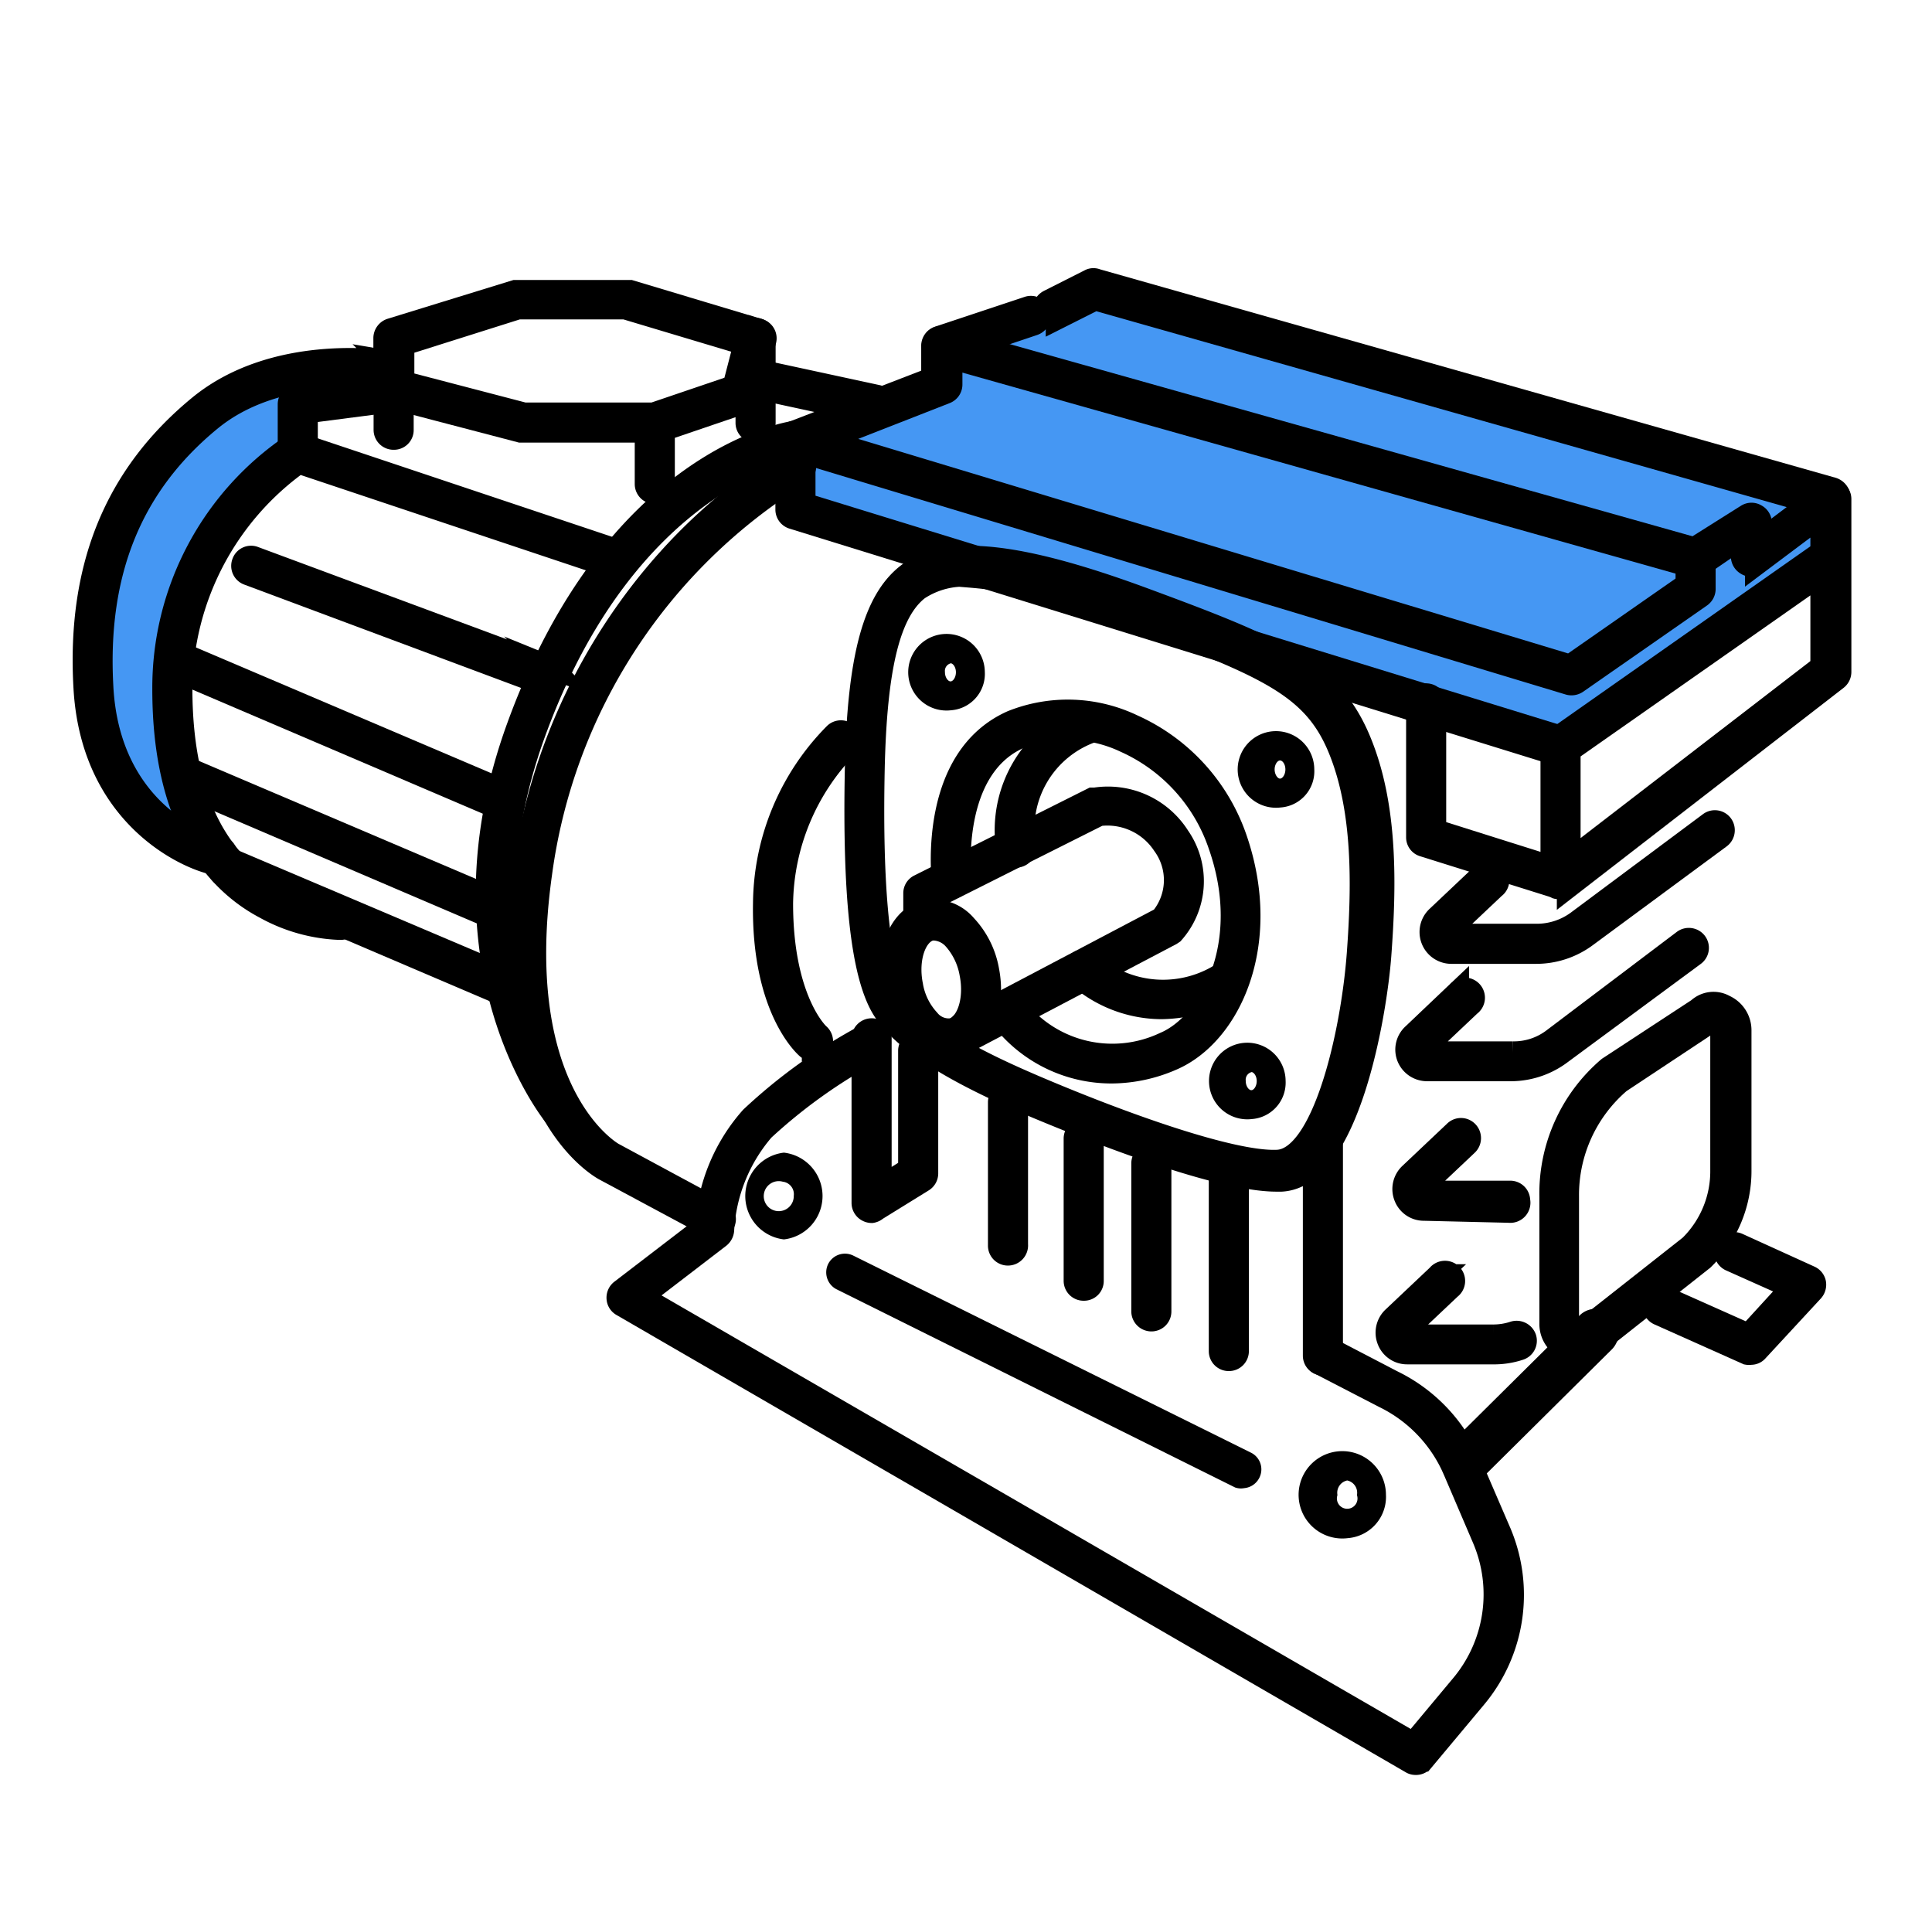
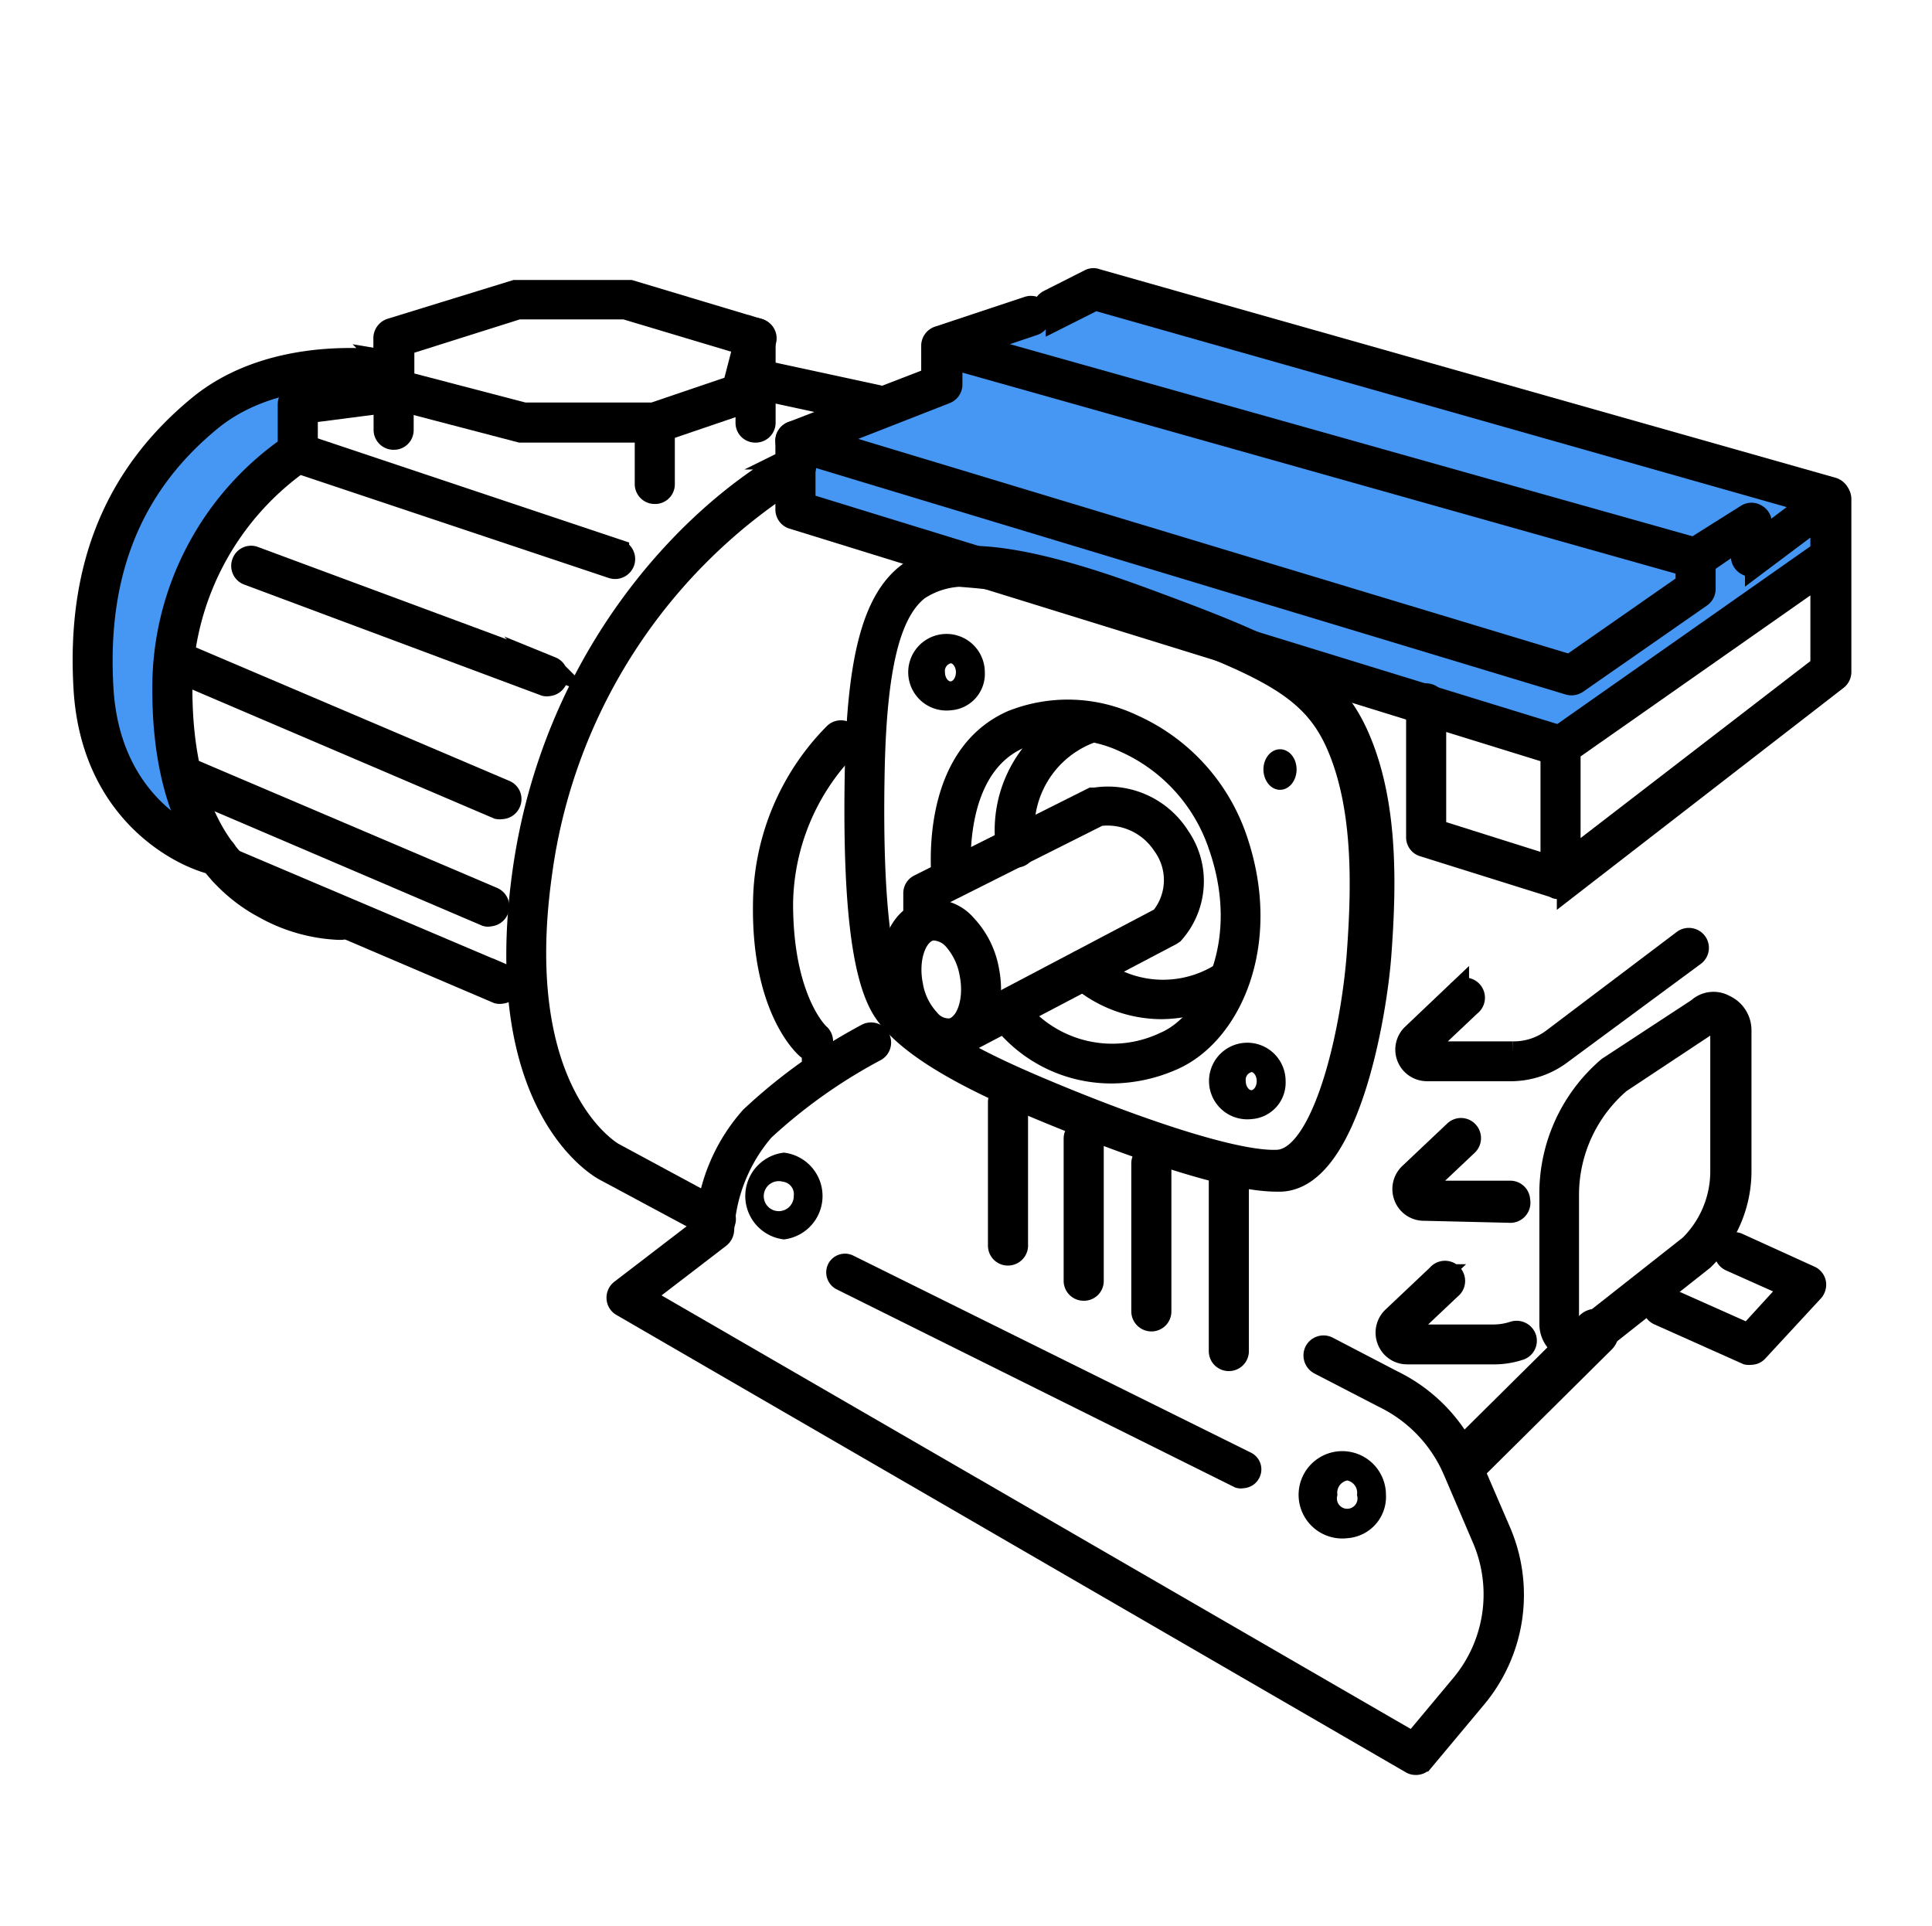
<svg xmlns="http://www.w3.org/2000/svg" width="86.26" height="85.97" viewBox="0 0 86.26 85.97">
  <defs>
    <style>
      .cls-1 {
        fill: #4597f3;
      }

      .cls-2, .cls-3 {
        stroke: #000;
        stroke-miterlimit: 10;
      }

      .cls-3 {
        stroke-width: 0.5px;
      }
    </style>
  </defs>
  <title>silniki i przekladnie_1</title>
  <g id="Warstwa_7" data-name="Warstwa 7">
    <polyline class="cls-1" points="13.42 19.8 13.42 16.11 8.21 18.71 4.72 23.73 4.51 29.06 5.65 34.61 7.36 36.71 9.23 38.2 8.21 32.91 7.72 27.72 9.79 23.73 12.08 20.67 13.21 19.86 13.42 19.8 13.42 19.8 13.42 19.8" />
    <polyline class="cls-1" points="35.91 22.45 69.45 32.99 82.12 24.86 81.49 21.93 49.91 13.5 47.54 14.14 45.6 13.99 43.13 15.04 41.92 15.81 41.15 17.52 37.39 18.87 35.91 19.95 35.91 22.45" />
  </g>
  <g id="Warstwa_5" data-name="Warstwa 5">
    <g>
      <path class="cls-2" d="M69.68,39.63a.39.39,0,0,1-.18,0,.42.42,0,0,1-.22-.36V33.31a.4.4,0,0,1,.17-.32l11.88-8.34V23l-2.92,2.19a.4.4,0,0,1-.42,0,.4.4,0,0,1-.21-.35v-.86L76.1,25.13V26.3a.4.4,0,0,1-.17.32L70.4,30.47a.42.42,0,0,1-.34.06L35.4,20.06a.4.4,0,0,1-.27-.49.4.4,0,0,1,.49-.27L70.1,29.72l5.21-3.63V24.92a.42.42,0,0,1,.18-.34L78,23a.38.38,0,0,1,.4,0,.39.39,0,0,1,.21.35v.79l2.92-2.2a.38.38,0,0,1,.41,0,.37.37,0,0,1,.22.35v2.61h0V30a.4.4,0,0,1-.15.31l-12,9.29A.43.43,0,0,1,69.68,39.63Zm.39-6.12v4.92l11.26-8.67V25.62Z" />
      <path class="cls-2" d="M81.71,22.64h-.1L48.9,13.36l-1.71.86a.4.4,0,0,1-.55-.21.44.44,0,0,1,.2-.58l1.84-.93a.35.35,0,0,1,.28,0l32.86,9.31a.44.44,0,0,1,.29.54A.42.42,0,0,1,81.71,22.64Z" />
      <path class="cls-2" d="M69.68,33.7h-.12L35.39,23.12a.39.39,0,0,1-.27-.38V19.68a.4.4,0,0,1,.25-.37l6.26-2.42V15.44a.4.4,0,0,1,.27-.38l4-1.33a.39.39,0,0,1,.5.25.4.4,0,0,1-.25.5l-3.68,1.24v1.44a.39.39,0,0,1-.25.37L35.91,20v2.5L69.8,32.93a.41.41,0,0,1,.26.5A.4.4,0,0,1,69.68,33.7Z" />
      <path class="cls-2" d="M69.68,39.63l-.12,0-6-1.88a.38.38,0,0,1-.28-.37V31.47a.4.4,0,1,1,.79,0v5.6l5.68,1.79a.39.39,0,0,1,.26.49A.41.41,0,0,1,69.68,39.63Z" />
      <path class="cls-2" d="M75.7,25.31h-.1L41.92,15.82a.4.4,0,0,1,.21-.77l33.68,9.48a.4.4,0,0,1-.11.78Z" />
      <path class="cls-2" d="M63.19,78.74a.35.35,0,0,1-.19-.06L27.77,58.27a.38.38,0,0,1-.19-.31.4.4,0,0,1,.15-.34l3.81-2.92a8,8,0,0,1,2-4.81,24.2,24.2,0,0,1,5.17-3.7.39.39,0,0,1,.53.17.39.39,0,0,1-.16.53,23.86,23.86,0,0,0-5,3.55,7.49,7.49,0,0,0-1.8,4.47.43.43,0,0,1-.16.31l-3.48,2.67L63.1,77.83l2.13-2.55a6.33,6.33,0,0,0,1-6.59l-1.31-3.06a6.5,6.5,0,0,0-3.11-3.26l-2.9-1.5a.41.41,0,0,1-.17-.54.4.4,0,0,1,.53-.17l2.9,1.51a7.18,7.18,0,0,1,3.47,3.65l1.32,3.06a7.14,7.14,0,0,1-1.09,7.41l-2.34,2.8A.39.39,0,0,1,63.19,78.74Z" />
      <path class="cls-2" d="M78.17,60.43a.45.45,0,0,1-.16,0l-3.94-1.76a.39.39,0,0,1,.32-.72l3.68,1.64L80,57.48l-2.73-1.22a.39.39,0,0,1,.32-.72L80.8,57a.39.39,0,0,1,.23.28.42.42,0,0,1-.1.35L78.46,60.3A.36.36,0,0,1,78.17,60.43Z" />
      <path class="cls-2" d="M9.72,38.58h0c-.86-.06-5.6-1.8-5.94-7.88-.31-5.39,1.38-9.5,5.14-12.58,3.33-2.71,8.08-2,8.28-2a.4.4,0,0,1,.33.45.38.38,0,0,1-.45.33c-.05,0-4.61-.66-7.66,1.83-3.55,2.9-5.14,6.8-4.86,11.91C4.84,36.18,9,37.74,9.75,37.8a.39.39,0,0,1,.36.42A.39.39,0,0,1,9.72,38.58Z" />
      <path class="cls-2" d="M32,54.85a.45.45,0,0,1-.19-.05L27,52.22c-.2-.11-5.09-2.81-3.62-13.3,1.32-9.42,7.26-15.84,12-18.46a.39.39,0,0,1,.38.68A24.83,24.83,0,0,0,24.15,39c-1.39,9.89,3.17,12.47,3.22,12.5l4.78,2.58a.39.39,0,0,1,.16.53A.42.42,0,0,1,32,54.85Z" />
-       <path class="cls-2" d="M25.06,49.93a.41.41,0,0,1-.31-.14c-.05-.07-5.48-6.78-1.63-17.34,4.31-11.85,12-13.11,12.33-13.16a.39.39,0,0,1,.12.78c-.08,0-7.57,1.28-11.71,12.65-3.69,10.14,1.45,16.5,1.5,16.56a.4.4,0,0,1-.05.56A.38.38,0,0,1,25.06,49.93Z" />
      <path class="cls-2" d="M24.48,30.58a.32.32,0,0,1-.14,0L11.08,25.63a.39.39,0,0,1-.23-.51.38.38,0,0,1,.5-.23l13.26,4.92a.4.4,0,0,1-.13.77Z" />
      <path class="cls-2" d="M15.14,41.46a7.44,7.44,0,0,1-3.32-.94c-2.06-1.09-4.53-3.68-4.52-9.78a13.08,13.08,0,0,1,5.79-10.9.39.39,0,0,1,.33,0l14.17,4.74a.4.4,0,0,1,.25.5.4.4,0,0,1-.5.25l-14-4.68A12.54,12.54,0,0,0,8.09,30.74c0,5.71,2.23,8.09,4.1,9.08a6.54,6.54,0,0,0,3,.85.39.39,0,0,1,.41.38.39.39,0,0,1-.37.41Z" />
      <path class="cls-2" d="M13.29,20.57a.39.39,0,0,1-.39-.39V18.05a.39.39,0,0,1,.34-.39l3.82-.49a.39.39,0,1,1,.1.78l-3.47.45v1.78A.4.4,0,0,1,13.29,20.57Z" />
      <path class="cls-2" d="M29.24,19.26h-6l-5.77-1.51a.39.39,0,0,1-.3-.38V15.09a.41.41,0,0,1,.28-.38L23,13h5.14l5.76,1.73a.39.39,0,0,1,.26.48l-.64,2.47a.38.38,0,0,1-.25.27l-3.85,1.31Zm-5.84-.79h5.77l3.59-1.22.49-1.89-5.34-1.6H23.13L18,15.38v1.68Z" />
      <path class="cls-2" d="M17.58,19.58a.39.39,0,0,1-.4-.39V17.36a.39.39,0,0,1,.4-.39.38.38,0,0,1,.39.39v1.83A.38.38,0,0,1,17.58,19.58Z" />
      <path class="cls-2" d="M29.24,22a.39.39,0,0,1-.4-.39V18.87a.4.4,0,0,1,.4-.4.39.39,0,0,1,.39.4v2.74A.38.38,0,0,1,29.24,22Z" />
      <path class="cls-2" d="M33.73,19.26a.38.38,0,0,1-.39-.39V15.09a.39.39,0,0,1,.39-.4.4.4,0,0,1,.4.4v3.78A.39.39,0,0,1,33.73,19.26Z" />
      <path class="cls-2" d="M39.11,18.45H39l-5-1.08a.39.39,0,0,1-.31-.46.4.4,0,0,1,.47-.31l5,1.08a.38.38,0,0,1,.3.46A.4.4,0,0,1,39.11,18.45Z" />
      <path class="cls-2" d="M22.39,36.07a.41.41,0,0,1-.16,0L7.6,29.82a.4.4,0,0,1,.31-.73l14.63,6.23a.38.38,0,0,1,.21.51A.39.39,0,0,1,22.39,36.07Z" />
      <path class="cls-2" d="M21.86,40.86a.28.28,0,0,1-.15,0L8,35a.4.4,0,0,1-.21-.52.4.4,0,0,1,.52-.21L22,40.1a.4.4,0,0,1,.21.52A.4.4,0,0,1,21.86,40.86Z" />
      <path class="cls-2" d="M22.39,44.31a.41.41,0,0,1-.16,0L10,39.09a.38.38,0,0,1-.2-.51.38.38,0,0,1,.51-.21l12.2,5.18a.4.4,0,0,1,.21.52A.39.39,0,0,1,22.39,44.31Z" />
      <path class="cls-2" d="M55.48,65.94a.28.28,0,0,1-.15,0L37.57,57.11a.35.35,0,0,1-.15-.45.34.34,0,0,1,.45-.16l17.76,8.8a.33.33,0,0,1,.15.45A.34.34,0,0,1,55.48,65.94Z" />
      <path class="cls-3" d="M35,55.08a1.7,1.7,0,0,1,0-3.37,1.7,1.7,0,0,1,0,3.37Zm0-2.57a.92.92,0,1,0,.69.89A.81.81,0,0,0,35,52.51Z" />
      <path class="cls-3" d="M60.15,68.42a1.7,1.7,0,1,1,1.48-1.69A1.6,1.6,0,0,1,60.15,68.42Zm0-2.58a.81.81,0,0,0-.69.89.71.71,0,1,0,1.38,0A.81.81,0,0,0,60.15,65.84Z" />
      <path class="cls-3" d="M42.44,31.46A1.46,1.46,0,1,1,43.72,30,1.38,1.38,0,0,1,42.44,31.46Zm0-2.1a.6.6,0,0,0-.5.65c0,.36.23.66.5.66s.49-.3.49-.66S42.7,29.36,42.44,29.36Z" />
-       <path class="cls-3" d="M57.15,35.8a1.46,1.46,0,1,1,1.28-1.45A1.37,1.37,0,0,1,57.15,35.8Zm0-2.1c-.27,0-.49.3-.49.65s.22.66.49.66.49-.3.49-.66S57.42,33.7,57.15,33.7Z" />
+       <path class="cls-3" d="M57.15,35.8A1.37,1.37,0,0,1,57.15,35.8Zm0-2.1c-.27,0-.49.3-.49.65s.22.66.49.66.49-.3.49-.66S57.42,33.7,57.15,33.7Z" />
      <path class="cls-3" d="M55.87,49.71a1.46,1.46,0,1,1,1.28-1.45A1.38,1.38,0,0,1,55.87,49.71Zm0-2.1a.6.6,0,0,0-.5.65c0,.36.23.66.5.66s.49-.3.49-.66S56.13,47.61,55.87,47.61Z" />
      <path class="cls-2" d="M49.65,47.87a6.18,6.18,0,0,1-4.81-2.26.39.39,0,0,1,.07-.56.4.4,0,0,1,.55.07A5.46,5.46,0,0,0,52,46.57c2-.84,4-4.38,2.45-8.82a7.81,7.81,0,0,0-4.2-4.64,6,6,0,0,0-4.74-.18c-3.15,1.39-2.64,6.21-2.64,6.26a.39.39,0,1,1-.78.09c0-.22-.58-5.44,3.1-7.07a6.71,6.71,0,0,1,5.38.18,8.58,8.58,0,0,1,4.63,5.11c1.57,4.63-.28,8.69-2.89,9.8A6.79,6.79,0,0,1,49.65,47.87Z" />
      <path class="cls-2" d="M43.18,46.4a.39.39,0,0,1-.18-.74L51.85,41a2.68,2.68,0,0,0,.1-3.29,3,3,0,0,0-2.88-1.33l-7.45,3.74V41a.4.4,0,1,1-.79,0V39.88a.38.38,0,0,1,.22-.35l7.72-3.87.12,0a3.74,3.74,0,0,1,3.74,1.7,3.47,3.47,0,0,1-.26,4.29l-.09.06-8.92,4.69A.37.37,0,0,1,43.18,46.4Z" />
      <path class="cls-2" d="M42.32,46.78a2,2,0,0,1-1.42-.68,3.86,3.86,0,0,1-1-2c-.33-1.69.32-3.2,1.5-3.43a1.89,1.89,0,0,1,1.71.65,3.91,3.91,0,0,1,1,2c.33,1.69-.33,3.19-1.5,3.42A1.53,1.53,0,0,1,42.32,46.78Zm-.58-5.29h-.15c-.71.14-1.12,1.28-.88,2.49a3,3,0,0,0,.76,1.56,1.14,1.14,0,0,0,1,.42c.71-.14,1.11-1.28.87-2.49h0a3.13,3.13,0,0,0-.75-1.56A1.29,1.29,0,0,0,41.74,41.49Z" />
      <path class="cls-2" d="M45.36,38.2a.4.4,0,0,1-.39-.32,5.51,5.51,0,0,1,3.6-6,.4.4,0,0,1,.26.75,4.61,4.61,0,0,0-3.08,5.14.39.39,0,0,1-.32.46Z" />
      <path class="cls-2" d="M51.86,45a5.67,5.67,0,0,1-3.75-1.44.4.4,0,0,1,0-.56.4.4,0,0,1,.56,0,4.9,4.9,0,0,0,6,.4.4.4,0,0,1,.54.15.4.4,0,0,1-.15.54A6.43,6.43,0,0,1,51.86,45Z" />
      <path class="cls-2" d="M57,52.7c-2.86,0-9.18-2.62-11.1-3.43-2.31-1-5.51-2.53-6.53-4.32-.89-1.57-1.26-5-1.15-10.61.1-5,.81-7.59,2.36-8.74,1.71-1.26,4.95-.91,10.5,1.14,5.9,2.18,8.34,3.19,9.64,6.35,1.21,2.92,1.13,6.47.9,9.56-.19,2.56-1.4,9.89-4.41,10.05Zm-13.69-27A3.7,3.7,0,0,0,41,26.3h0c-1.29,1-1.9,3.44-2,8.06-.11,5.34.24,8.76,1,10.16,1,1.75,4.85,3.4,6.12,3.95,3.95,1.69,8.9,3.46,10.92,3.36s3.31-5.53,3.59-9.24c.22-3,.29-6.42-.84-9.17s-3.15-3.65-9.14-5.87A23.8,23.8,0,0,0,43.26,25.73ZM40.78,26h0Z" />
      <path class="cls-2" d="M36.3,46.88a.39.39,0,0,1-.26-.1c-.08-.07-2-1.75-1.92-6.46a10.88,10.88,0,0,1,3.16-7.56.39.39,0,1,1,.53.58,10.23,10.23,0,0,0-2.9,7c0,4.34,1.63,5.84,1.65,5.85a.4.4,0,0,1-.26.7Z" />
      <path class="cls-2" d="M65.39,65.87A.56.56,0,0,1,65,65.7a.58.58,0,0,1,0-.79l5.87-5.82a.52.52,0,0,1,.75,0,.58.58,0,0,1,0,.79l-5.87,5.82A.51.51,0,0,1,65.39,65.87Z" />
      <path class="cls-2" d="M45,56a.39.39,0,0,1-.39-.4V49.21a.39.39,0,0,1,.39-.39.4.4,0,0,1,.4.39v6.35A.4.4,0,0,1,45,56Z" />
-       <path class="cls-2" d="M38.92,54.1a.41.41,0,0,1-.19-.05.39.39,0,0,1-.21-.35V46.36a.4.4,0,0,1,.4-.4.39.39,0,0,1,.39.4V53l1.29-.81V46.92a.39.39,0,0,1,.39-.4.4.4,0,0,1,.4.4v5.47a.39.39,0,0,1-.19.33L39.13,54A.42.42,0,0,1,38.92,54.1Z" />
      <path class="cls-2" d="M48.39,57.57a.39.39,0,0,1-.4-.39V50.83a.39.39,0,0,1,.4-.39.38.38,0,0,1,.39.39v6.35A.38.38,0,0,1,48.39,57.57Z" />
      <path class="cls-2" d="M51.41,58.94a.4.4,0,0,1-.4-.4v-6.6a.4.4,0,0,1,.4-.4.39.39,0,0,1,.39.4v6.6A.39.39,0,0,1,51.41,58.94Z" />
      <path class="cls-2" d="M54.87,60.71a.39.39,0,0,1-.4-.39V52.39a.4.4,0,1,1,.79,0v7.93A.39.39,0,0,1,54.87,60.71Z" />
-       <path class="cls-2" d="M59.06,60.91a.39.39,0,0,1-.39-.39v-9.8a.39.39,0,0,1,.39-.39.4.4,0,0,1,.4.39v9.8A.4.4,0,0,1,59.06,60.91Z" />
      <path class="cls-2" d="M70.43,60.31a1.09,1.09,0,0,1-.46-.1,1.19,1.19,0,0,1-.74-1.09v-5.7a7.37,7.37,0,0,1,2.59-5.75l0,0,4-2.62A1,1,0,0,1,77,44.91,1.19,1.19,0,0,1,77.7,46v6.22a5.49,5.49,0,0,1-1.67,4l-4.9,3.87A1,1,0,0,1,70.43,60.31Zm1.89-12A6.63,6.63,0,0,0,70,53.42v5.7a.41.41,0,0,0,.26.36.27.27,0,0,0,.31,0l0,0,4.89-3.85a4.68,4.68,0,0,0,1.4-3.39V46a.38.38,0,0,0-.25-.34.27.27,0,0,0-.29,0l0,0Z" />
-       <path class="cls-2" d="M68.6,42.53h0l-3.8,0a.92.92,0,0,1-.62-1.6l2-1.89a.4.4,0,1,1,.54.58l-2,1.89a.1.1,0,0,0,0,.14.11.11,0,0,0,.12.09l3.8,0a3.07,3.07,0,0,0,1.77-.58l5.92-4.41a.39.39,0,0,1,.55.08.4.4,0,0,1-.08.55L70.81,41.8A3.75,3.75,0,0,1,68.6,42.53Z" />
      <path class="cls-2" d="M67.51,47.77h0l-3.8,0a.92.92,0,0,1-.85-.58.91.91,0,0,1,.23-1l2-1.9a.4.4,0,1,1,.54.58l-2,1.89a.13.13,0,0,0,0,.15.12.12,0,0,0,.12.08l3.8,0a2.9,2.9,0,0,0,1.77-.57L75.17,42a.4.4,0,0,1,.55.08.39.39,0,0,1-.08.55L69.72,47A3.74,3.74,0,0,1,67.51,47.77Z" />
      <path class="cls-2" d="M67.38,54.09h0L63.58,54a.9.9,0,0,1-.85-.58.92.92,0,0,1,.22-1l2-1.89a.39.39,0,0,1,.56,0,.4.4,0,0,1,0,.56l-2,1.89a.15.15,0,0,0,0,.15.13.13,0,0,0,.13.08l3.79,0a.39.39,0,0,1,.39.39A.4.4,0,0,1,67.38,54.09Z" />
      <path class="cls-2" d="M66.62,60.41h0l-3.79,0a.9.9,0,0,1-.85-.58.92.92,0,0,1,.22-1l2-1.89a.4.4,0,1,1,.55.57l-2,1.89a.15.15,0,0,0,0,.15.13.13,0,0,0,.13.08l3.79,0a2.92,2.92,0,0,0,.93-.15.41.41,0,0,1,.5.26.39.39,0,0,1-.26.49A3.63,3.63,0,0,1,66.62,60.41Z" />
    </g>
  </g>
</svg>